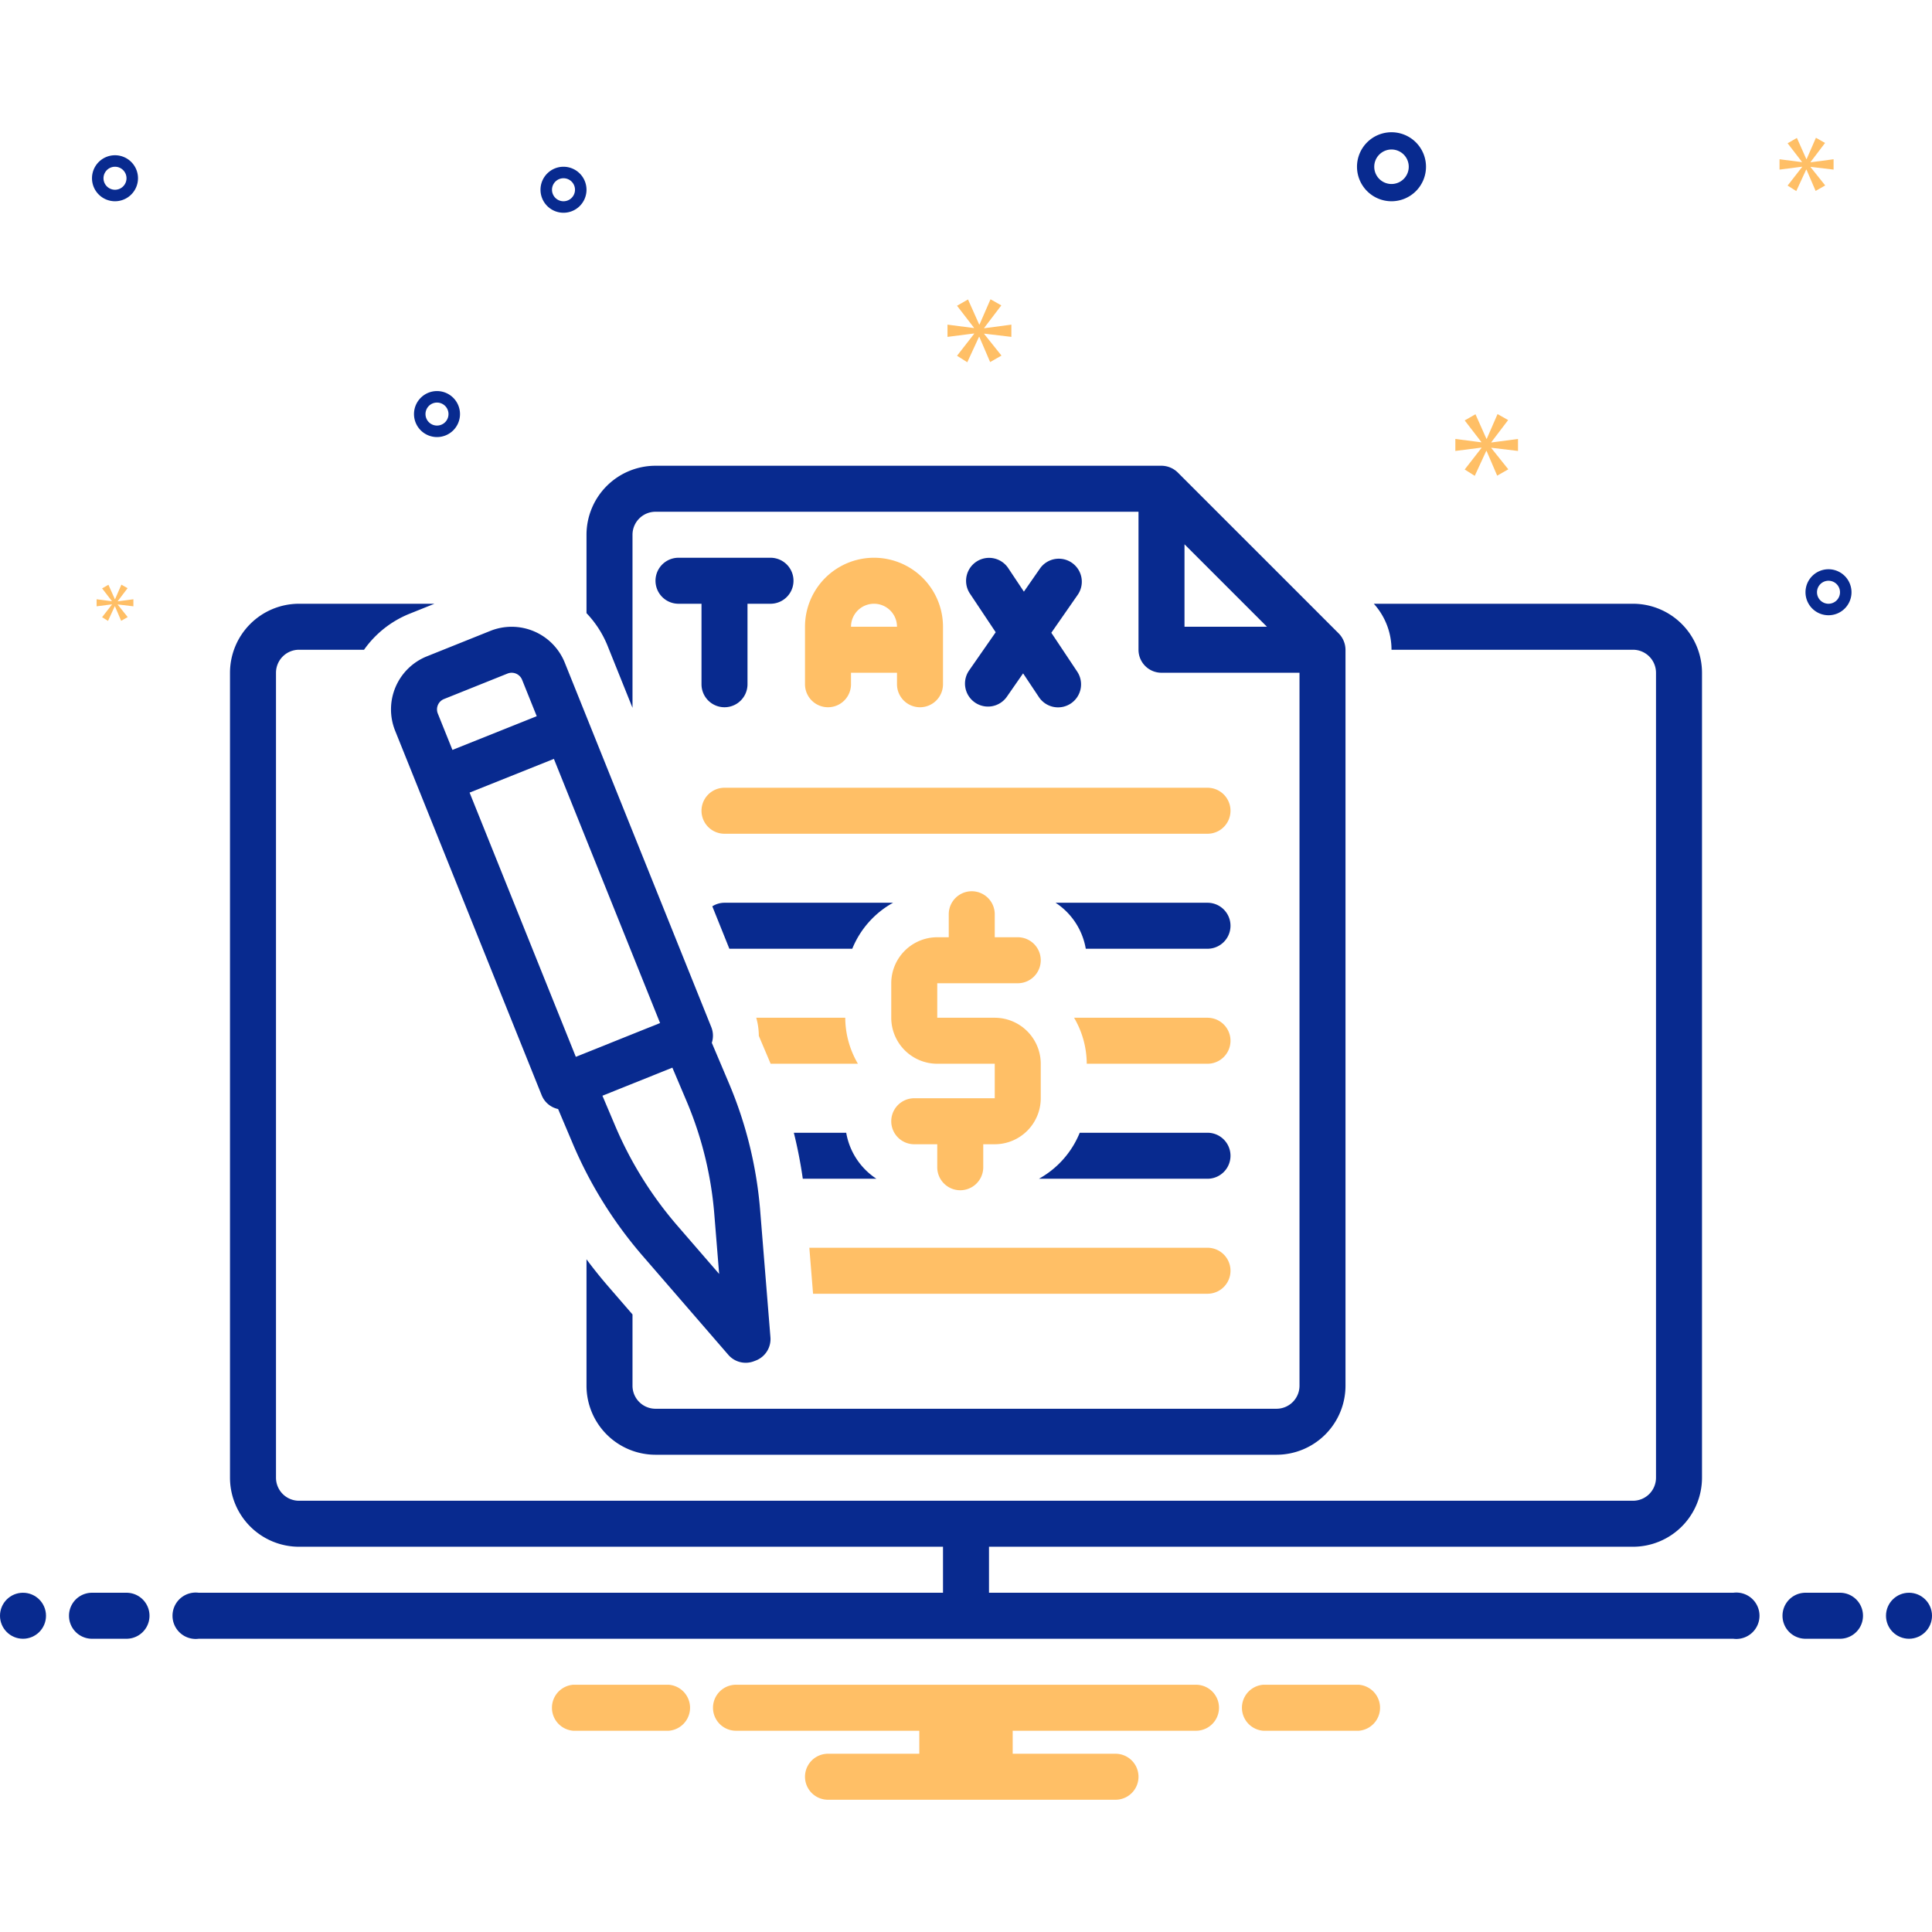
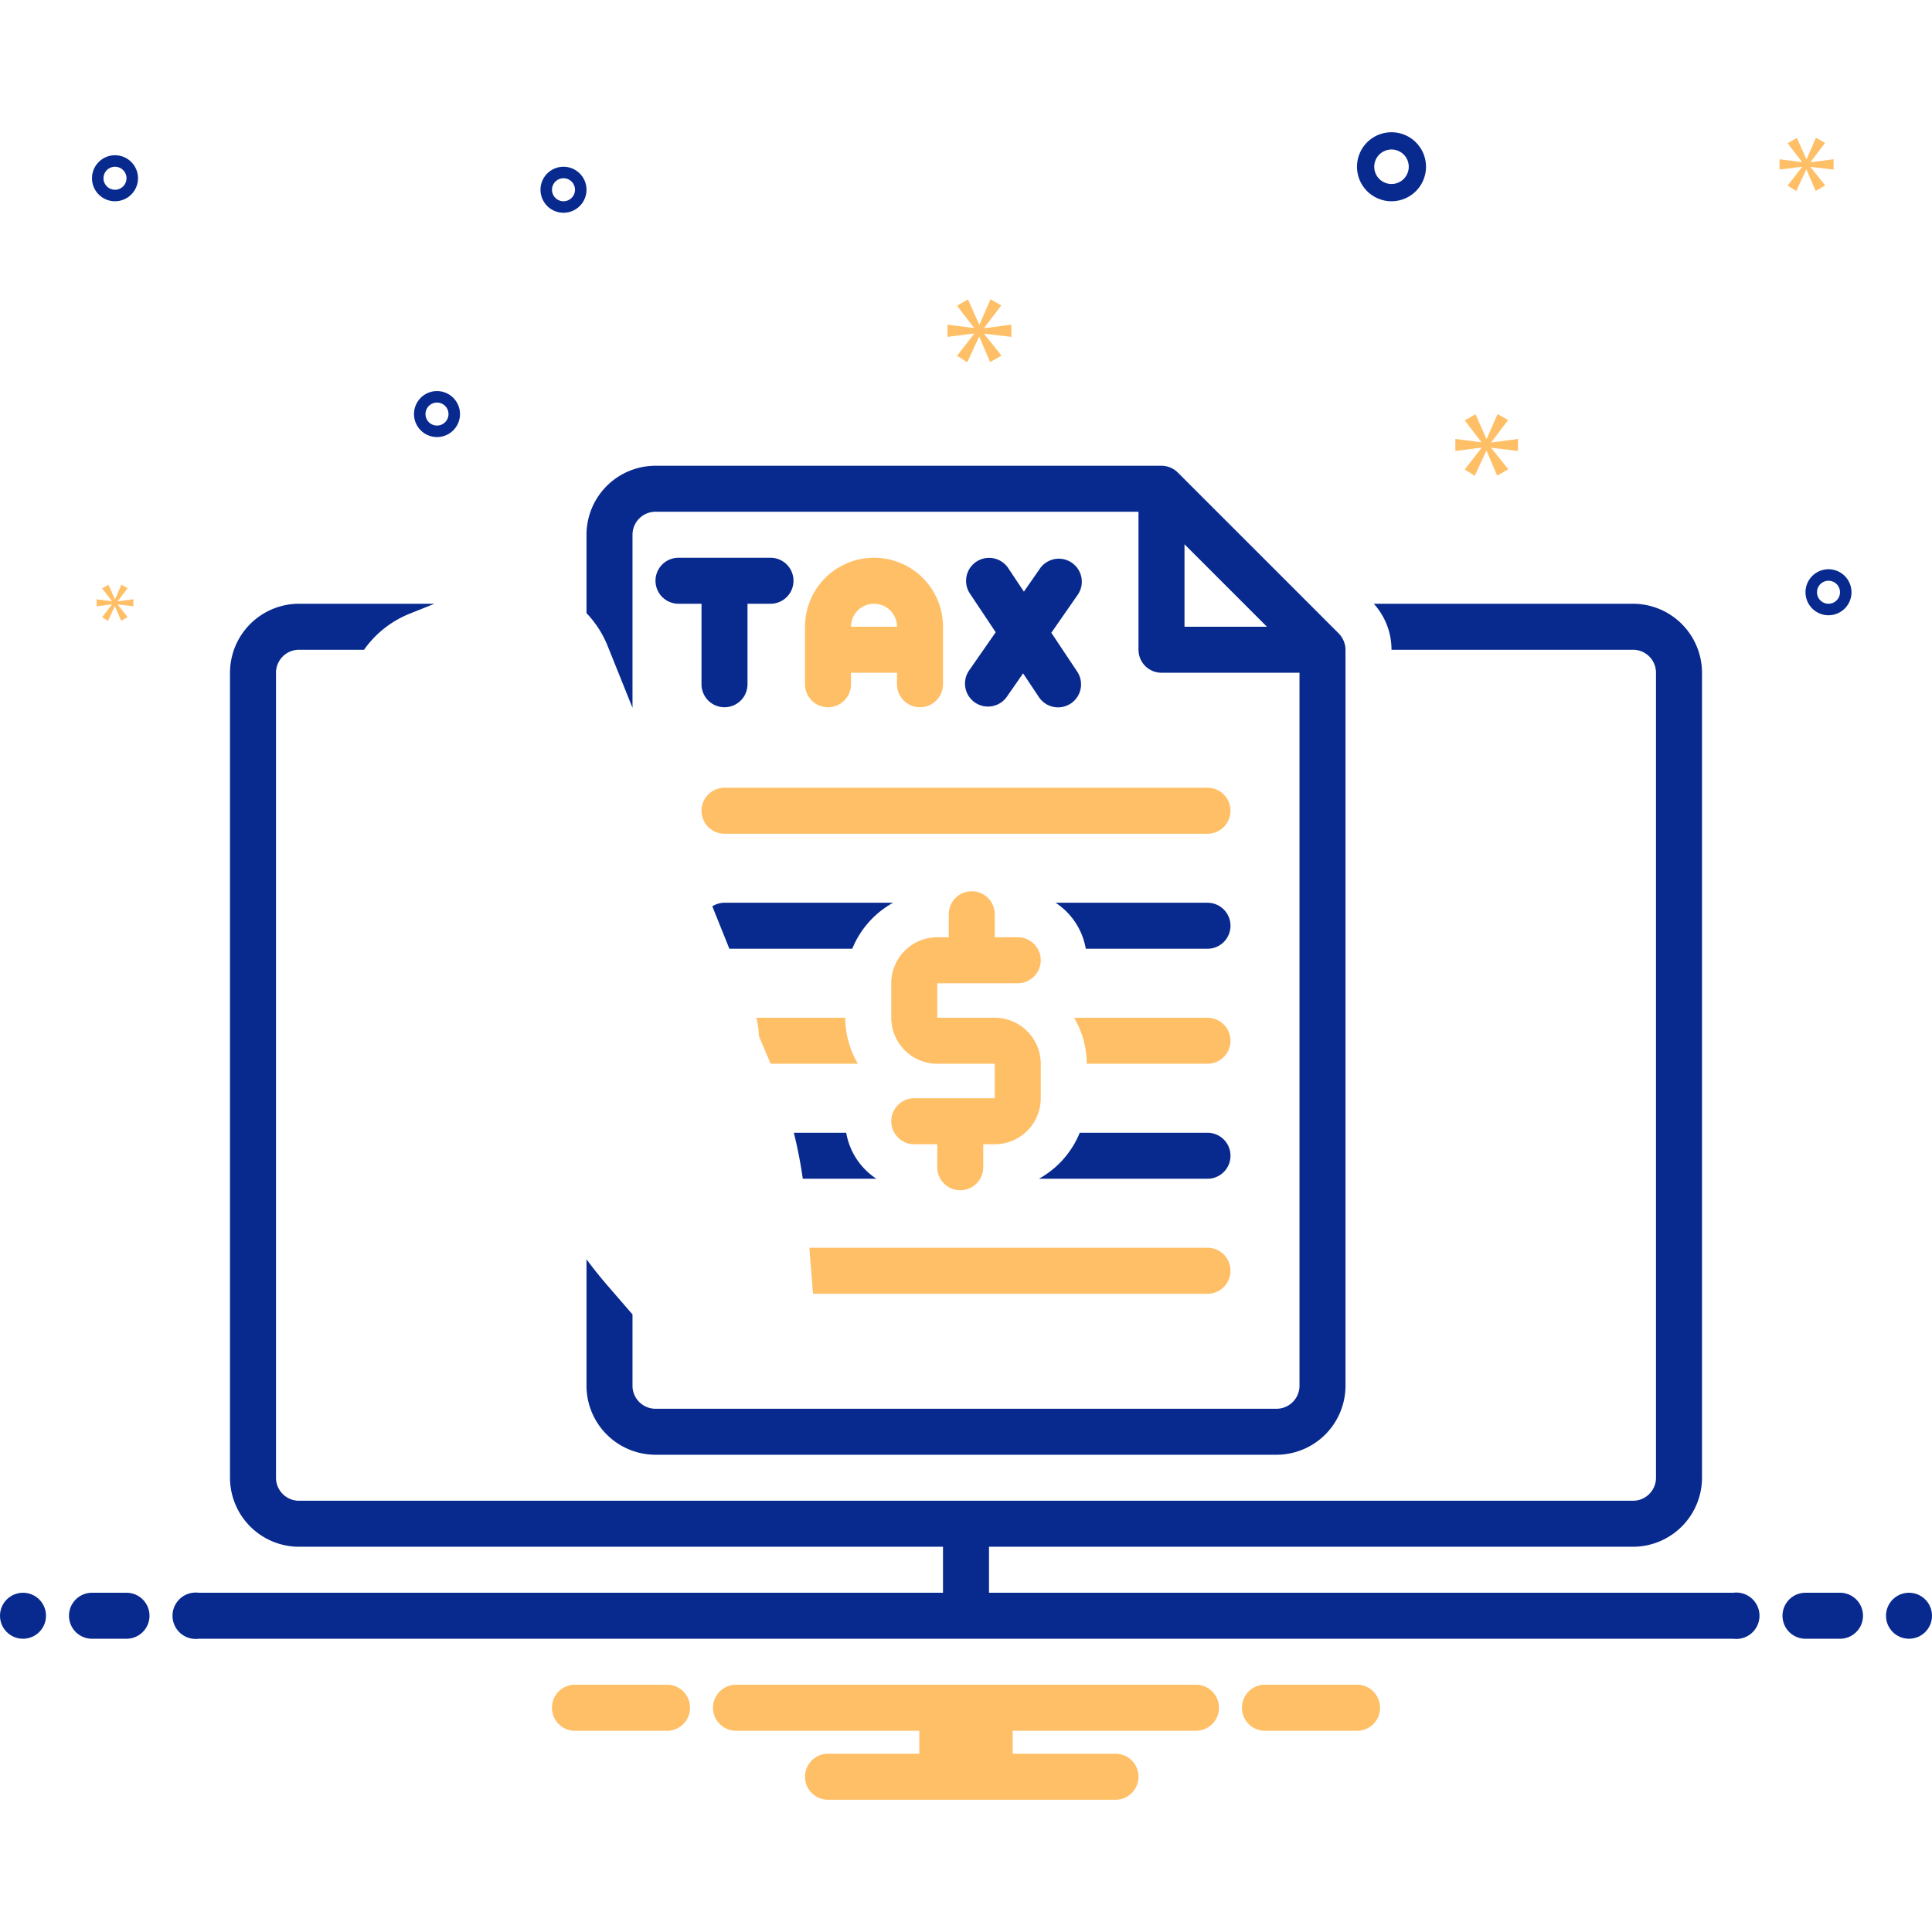
<svg xmlns="http://www.w3.org/2000/svg" data-name="Layer 1" viewBox="0 0 168 168">
  <path fill="#082a8f" d="M67,48.5H59a2,2,0,0,0,0,4h2v7a2,2,0,0,0,4,0v-7h2a2,2,0,0,0,0-4Z" class="color2d4356 svgShape" />
  <path fill="#ffbf66" d="M80,61.5a2,2,0,0,0,2-2v-5a6,6,0,0,0-12,0v5a2,2,0,0,0,4,0v-1h4v1A2,2,0,0,0,80,61.5Zm-6-7a2,2,0,0,1,4,0Z" class="color0bceb2 svgShape" />
  <path fill="#082a8f" d="M84.771,61.083a2,2,0,0,0,2.784-.5l1.41-2.029,1.37,2.056a2,2,0,1,0,3.328-2.219L91.419,55.023,93.729,51.701a2,2,0,0,0-3.284-2.283l-1.41,2.029-1.37-2.056a2,2,0,0,0-3.328,2.219l2.245,3.367L84.271,58.299A2,2,0,0,0,84.771,61.083Z" class="color2d4356 svgShape" />
  <path fill="#ffbf66" d="M61,70.5a2,2,0,0,0,2,2h42a2,2,0,0,0,0-4H63A2,2,0,0,0,61,70.5Z" class="color0bceb2 svgShape" />
-   <path fill="#082a8f" d="M42.641,54.859l-5.52,2.214A4.97,4.97,0,0,0,34.359,63.54L47.106,95.246a1.982,1.982,0,0,0,1.425,1.191l1.292,3.05a36.872,36.872,0,0,0,6.097,9.762l7.411,8.561a1.998,1.998,0,0,0,2.223.561l.157-.06a1.999,1.999,0,0,0,1.283-2.03l-.894-11.042a35.713,35.713,0,0,0-2.725-11.068l-1.479-3.491a1.992,1.992,0,0,0-.04-1.354L49.109,57.619A4.98,4.98,0,0,0,42.641,54.859ZM38.071,62.048a.97.97,0,0,1,.54-1.263l5.52-2.214a.976.976,0,0,1,1.268.54l1.273,3.167-7.33,2.932ZM59.692,95.729a31.714,31.714,0,0,1,2.42,9.83l.423,5.219-3.591-4.148a32.879,32.879,0,0,1-5.438-8.704l-1.121-2.645,6.082-2.441Zm-9.62-3.83L40.834,68.921l7.33-2.932L57.398,88.96Z" class="color2d4356 svgShape" />
  <path fill="#ffbf66" d="M84.5,77.5a2,2,0,0,0-2,2v2h-1a4.005,4.005,0,0,0-4,4v3a4.004,4.004,0,0,0,4,4h5v3h-7a2,2,0,0,0,0,4h2v2a2,2,0,0,0,4,0v-2h1a4.004,4.004,0,0,0,4-4v-3a4.005,4.005,0,0,0-4-4h-5v-3h7a2,2,0,0,0,0-4h-2v-2A2,2,0,0,0,84.5,77.5Z" class="color0bceb2 svgShape" />
  <path fill="#082a8f" d="M57,126.5h54a6.007,6.007,0,0,0,6-6v-64a2.052,2.052,0,0,0-.586-1.414l-14-14A2.036,2.036,0,0,0,101,40.5H57a6.007,6.007,0,0,0-6,6v6.818A8.968,8.968,0,0,1,52.821,56.127L55,61.548V46.5a2.002,2.002,0,0,1,2-2H99v12a2,2,0,0,0,2,2h12v62a2.002,2.002,0,0,1-2,2H57a2.002,2.002,0,0,1-2-2v-6.202l-2.105-2.431Q51.9,110.717,51,109.504V120.5A6.007,6.007,0,0,0,57,126.5Zm46-72V47.329L110.171,54.5Z" class="color2d4356 svgShape" />
  <path fill="#ffbf66" d="M105,112.5a2,2,0,0,0,0-4H70.377l.324,4Z" class="color0bceb2 svgShape" />
  <path fill="#082a8f" d="M76.21 102.5a5.998 5.998 0 01-2.626-4h-4.555a39.551 39.551 0 01.779 4zM105 98.5H93.89a8.028 8.028 0 01-3.548 4H105a2 2 0 000-4z" class="color2d4356 svgShape" />
  <path fill="#ffbf66" d="M105 88.5H93.399A7.976 7.976 0 0194.5 92.5H105a2 2 0 000-4zM67.012 92.5H74.601a7.976 7.976 0 01-1.101-4H65.761a5.883 5.883 0 01.223 1.574z" class="color0bceb2 svgShape" />
  <path fill="#082a8f" d="M61.94 78.81L63.423 82.5H74.11a8.028 8.028 0 013.548-4H63A1.984 1.984 0 0061.94 78.81zM105 78.5H91.79a5.998 5.998 0 012.626 4H105a2 2 0 000-4zM121 17.5a3 3 0 10-3-3A3.003 3.003 0 00121 17.5zm0-4.5a1.5 1.5 0 11-1.5 1.5A1.501 1.501 0 01121 13zM38 34.006a2 2 0 102 2A2.002 2.002 0 0038 34.006zm0 3a1 1 0 111-1A1.001 1.001 0 0138 37.006zM49 14.5a2 2 0 102 2A2.002 2.002 0 0049 14.5zm0 3a1 1 0 111-1A1.001 1.001 0 0149 17.5zM159 49.5a2 2 0 102 2A2.002 2.002 0 00159 49.5zm0 3a1 1 0 111-1A1.001 1.001 0 01159 52.5zM12 15.5a2 2 0 10-2 2A2.002 2.002 0 0012 15.5zm-3 0a1 1 0 111 1A1.001 1.001 0 019 15.5z" class="color2d4356 svgShape" />
  <polygon fill="#ffbf66" points="85.583 28.511 87.07 26.556 86.131 26.024 85.177 28.214 85.145 28.214 84.175 26.039 83.22 26.587 84.691 28.496 84.691 28.527 82.391 28.23 82.391 29.294 84.707 28.997 84.707 29.028 83.22 30.936 84.112 31.5 85.13 29.294 85.16 29.294 86.099 31.484 87.085 30.921 85.583 29.043 85.583 29.012 87.945 29.294 87.945 28.23 85.583 28.542 85.583 28.511" class="color0bceb2 svgShape" />
  <polygon fill="#ffbf66" points="9.734 52.57 8.878 53.669 9.392 53.993 9.978 52.723 9.996 52.723 10.536 53.984 11.104 53.66 10.239 52.579 10.239 52.561 11.599 52.723 11.599 52.11 10.239 52.29 10.239 52.272 11.095 51.146 10.555 50.84 10.005 52.101 9.987 52.101 9.429 50.849 8.878 51.164 9.726 52.263 9.726 52.282 8.401 52.11 8.401 52.723 9.734 52.552 9.734 52.57" class="color0bceb2 svgShape" />
  <polygon fill="#ffbf66" points="132 39.213 132 38.17 129.683 38.477 129.683 38.446 131.142 36.528 130.221 36.006 129.285 38.154 129.253 38.154 128.302 36.021 127.365 36.559 128.808 38.431 128.808 38.462 126.552 38.17 126.552 39.213 128.823 38.922 128.823 38.953 127.365 40.825 128.24 41.378 129.238 39.213 129.268 39.213 130.189 41.362 131.156 40.81 129.683 38.968 129.683 38.937 132 39.213" class="color0bceb2 svgShape" />
  <polygon fill="#ffbf66" points="157.443 14.086 158.701 12.431 157.907 11.981 157.099 13.834 157.072 13.834 156.252 11.994 155.444 12.458 156.689 14.073 156.689 14.099 154.742 13.848 154.742 14.748 156.702 14.496 156.702 14.523 155.444 16.138 156.198 16.615 157.06 14.748 157.085 14.748 157.88 16.601 158.714 16.125 157.443 14.536 157.443 14.509 159.442 14.748 159.442 13.848 157.443 14.112 157.443 14.086" class="color0bceb2 svgShape" />
  <circle cx="2" cy="140.5" r="2" fill="#082a8f" class="color2d4356 svgShape" />
  <path fill="#082a8f" d="M11 138.5H8a2 2 0 000 4h3a2 2 0 000-4zM160 138.5h-3a2 2 0 000 4h3a2 2 0 000-4z" class="color2d4356 svgShape" />
  <circle cx="166" cy="140.5" r="2" fill="#082a8f" class="color2d4356 svgShape" />
  <path fill="#ffbf66" d="M118.154 146.5h-8.308a2.006 2.006 0 000 4h8.308a2.006 2.006 0 000-4zM58.154 146.5H49.846a2.006 2.006 0 000 4h8.308a2.006 2.006 0 000-4zM104 146.5H64a2 2 0 000 4H79.94v2H72a2 2 0 000 4H97a2 2 0 000-4H88.06v-2H104a2 2 0 000-4z" class="color0bceb2 svgShape" />
  <path fill="#082a8f" d="M150.721,138.5H86v-4h56a6.007,6.007,0,0,0,6-6v-70a6.007,6.007,0,0,0-6-6H119.462A5.952,5.952,0,0,1,121,56.5h21a2.002,2.002,0,0,1,2,2v70a2.002,2.002,0,0,1-2,2H26a2.002,2.002,0,0,1-2-2v-70a2.002,2.002,0,0,1,2-2h5.656a8.91,8.91,0,0,1,3.977-3.139L37.778,52.5H26a6.007,6.007,0,0,0-6,6v70a6.007,6.007,0,0,0,6,6H82v4H17.279a2.017,2.017,0,1,0,0,4H150.721a2.017,2.017,0,1,0,0-4Z" class="color2d4356 svgShape" />
</svg>